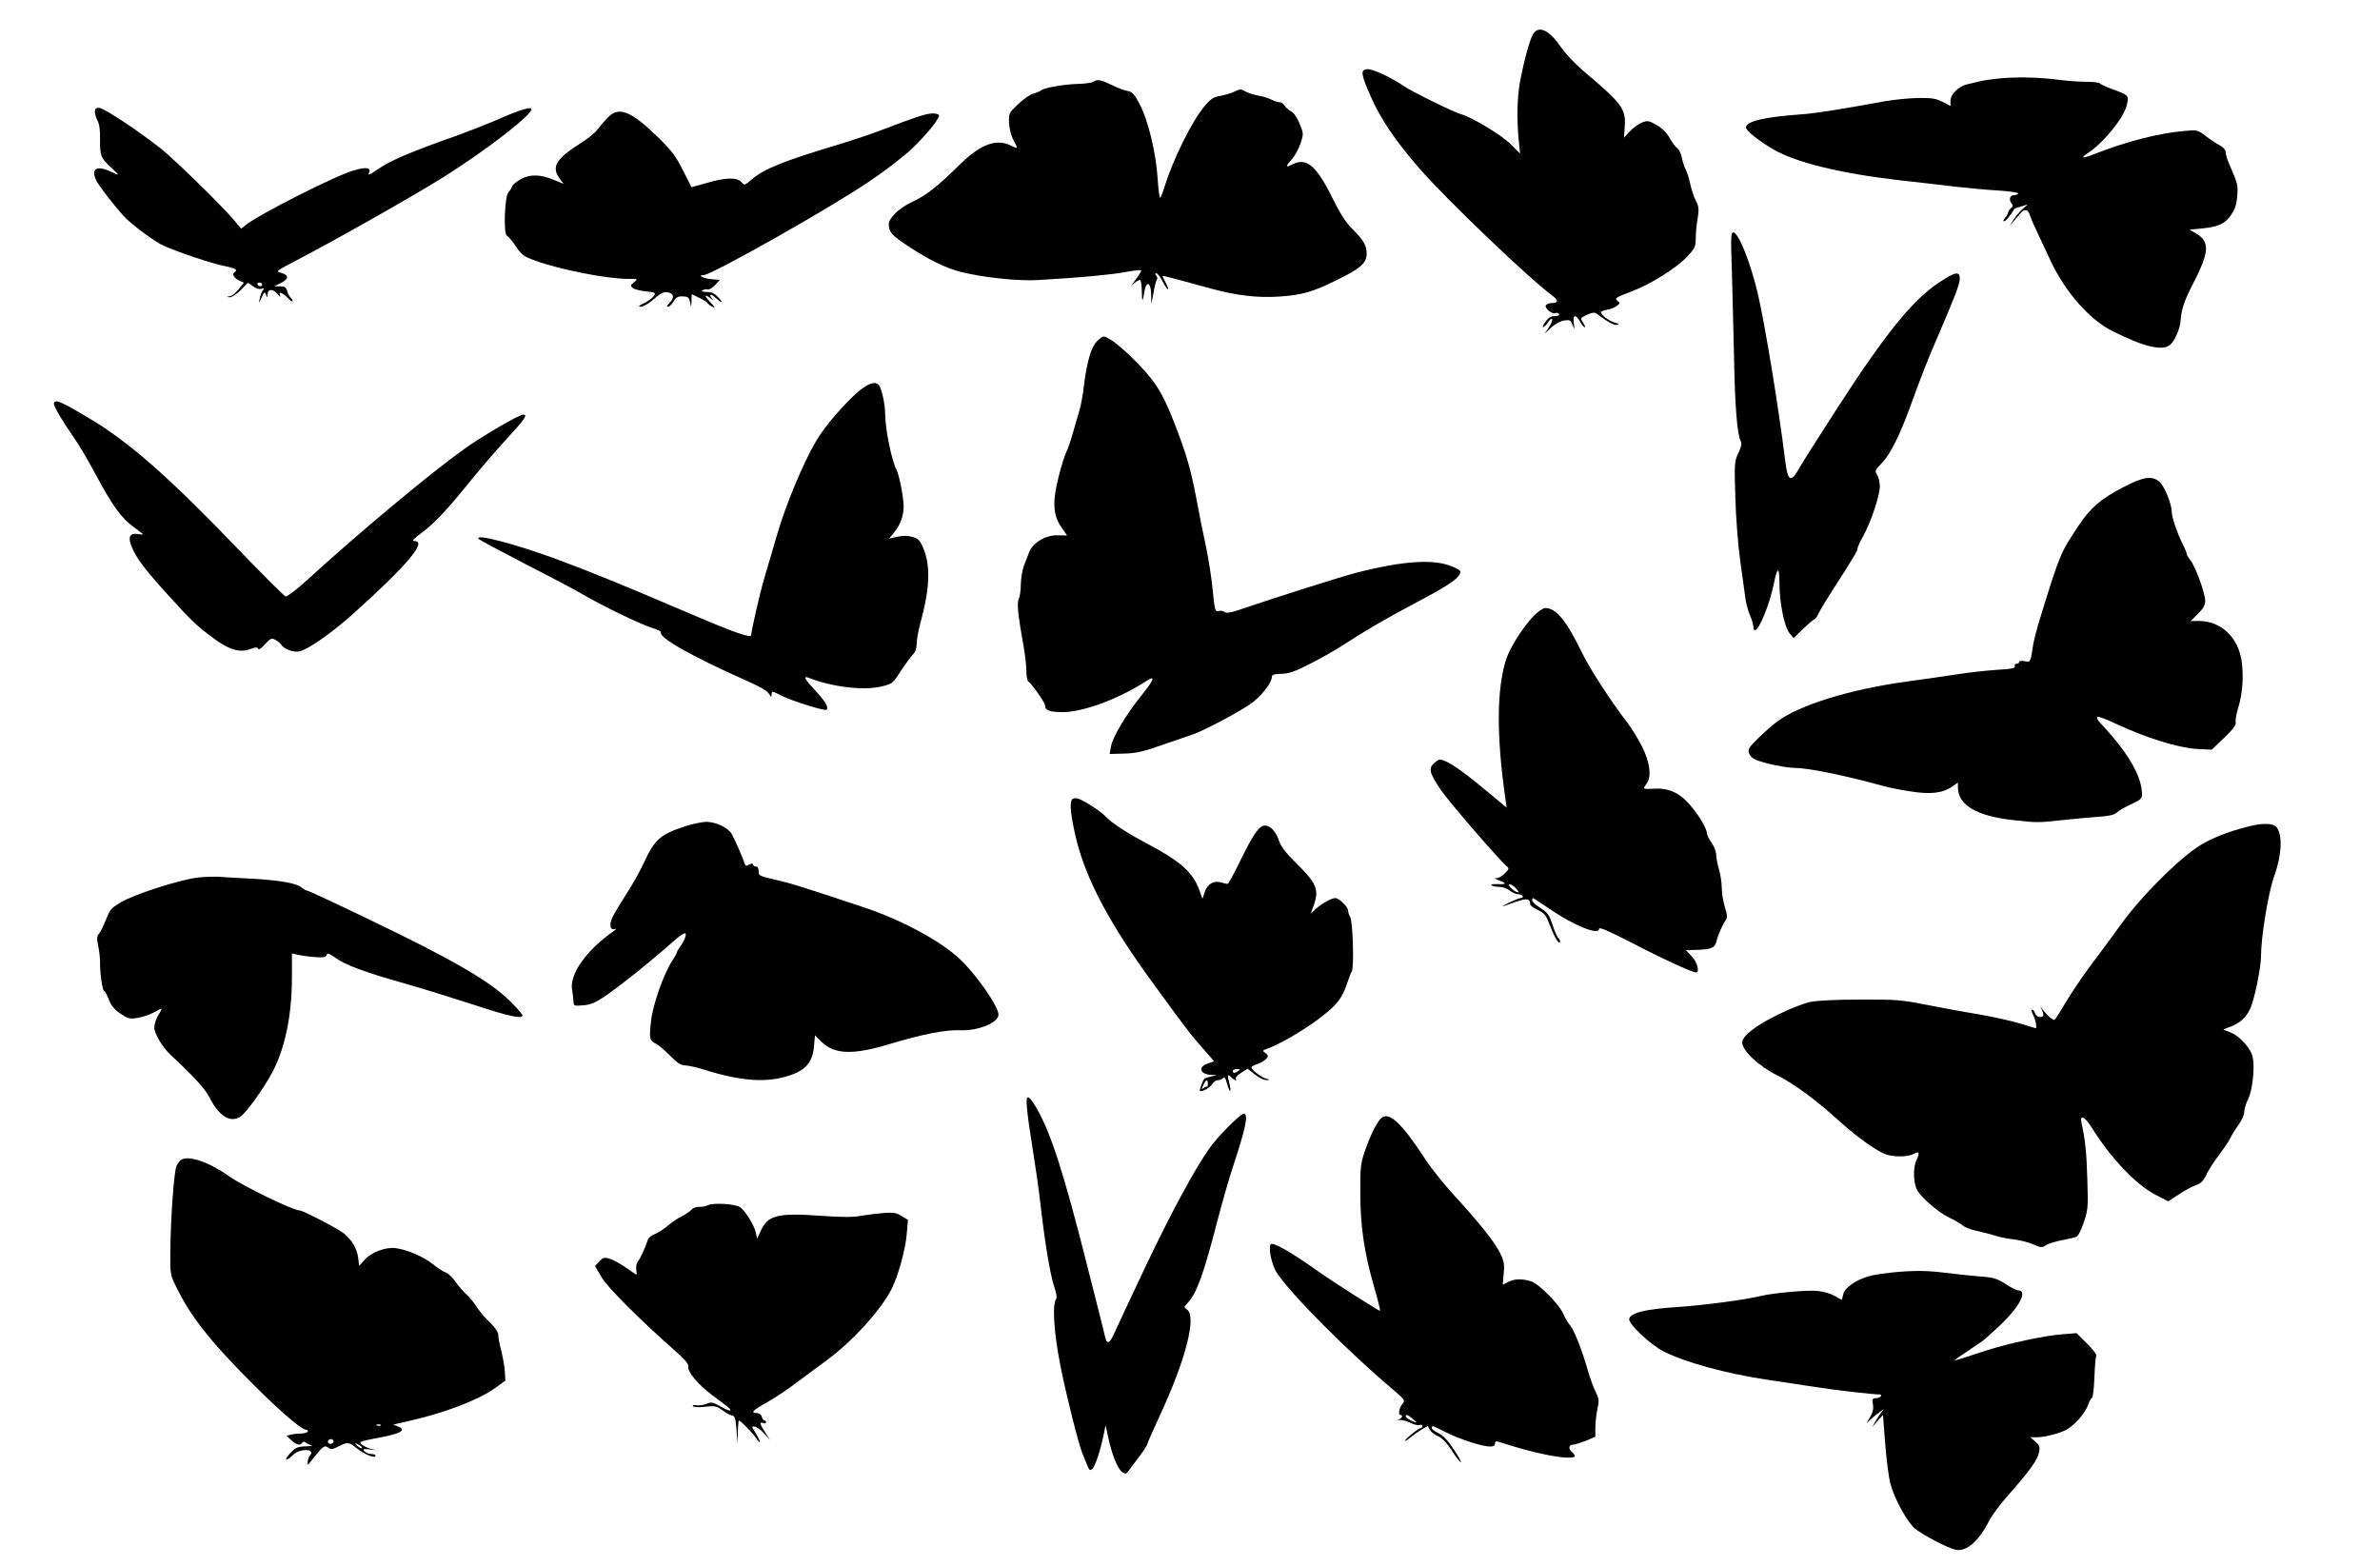
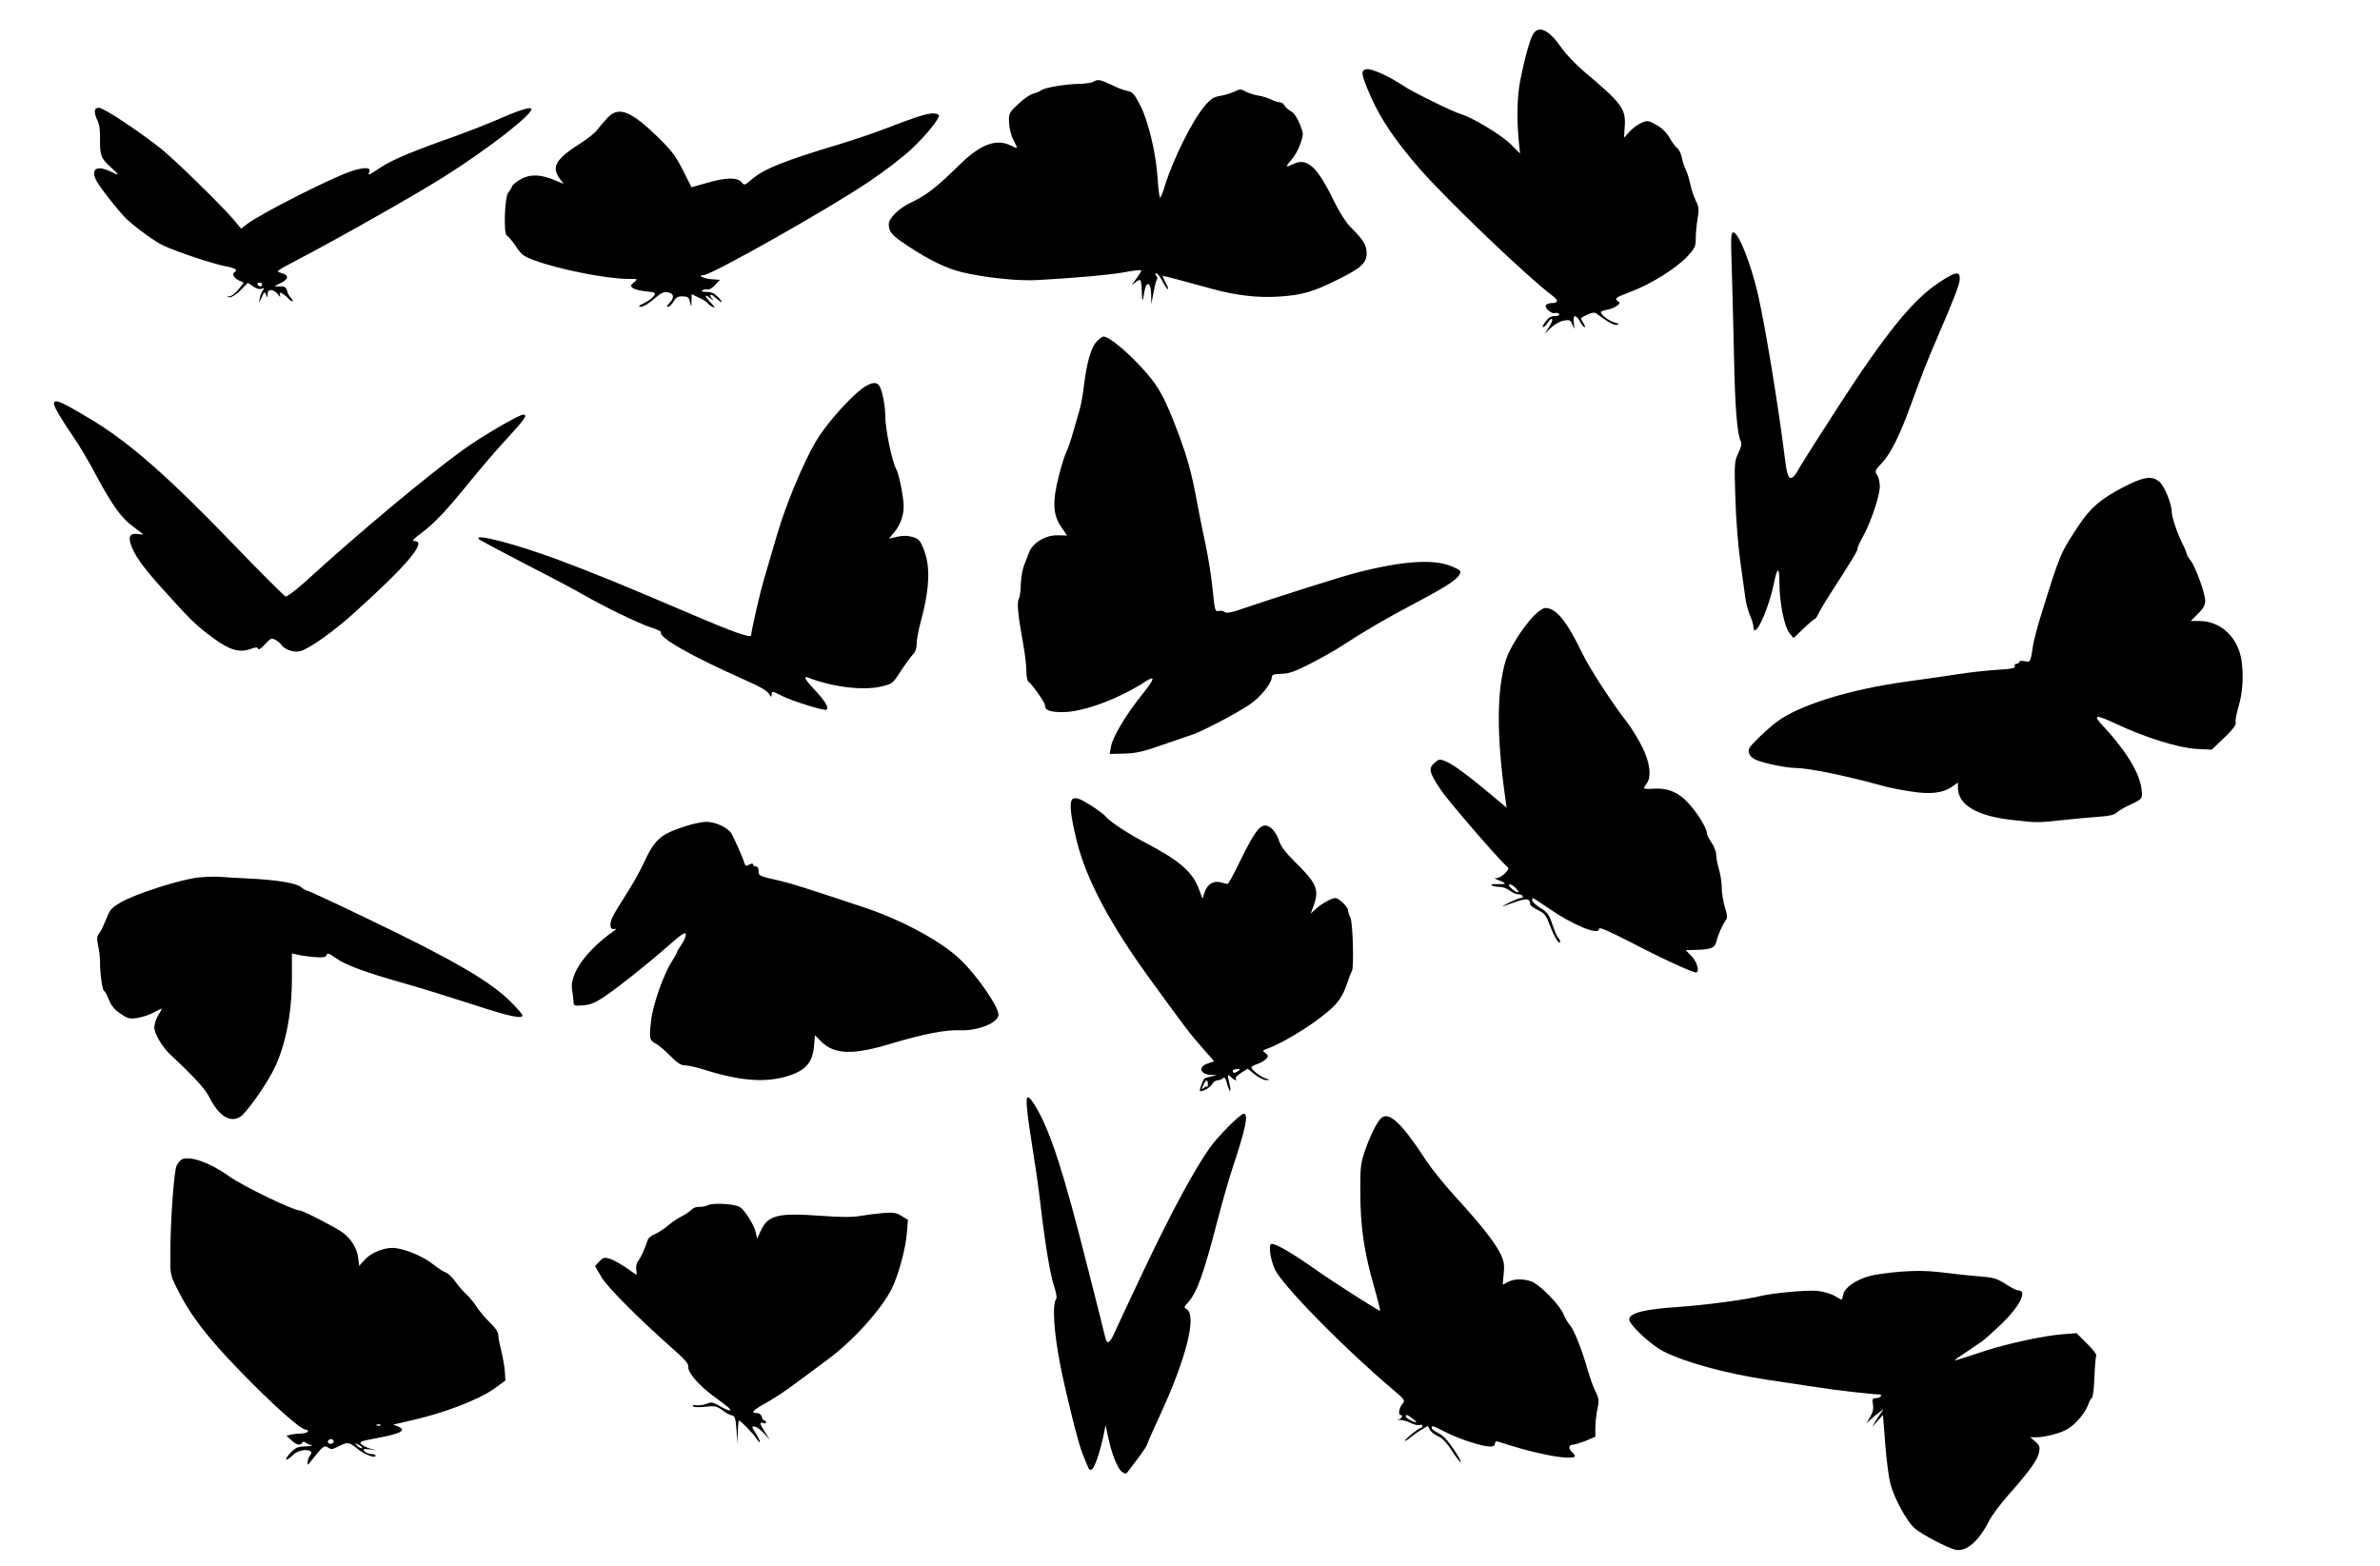
<svg xmlns="http://www.w3.org/2000/svg" version="1.0" width="1280pt" height="842pt" viewBox="0 0 1280 842" preserveAspectRatio="xMidYMid meet">
  <g transform="translate(0,842) scale(0.1,-0.1)" fill="#000000" stroke="none">
    <path d="M8246 8238 c-18 -28 -49 -142 -71 -257 -16 -88 -18 -200 -7 -317 l7 -70 -50 50 c-47 48 -205 144 -265 161 -43 12 -269 123 -313 154 -71 48 -167 92 -195 89 -36 -4 -33 -26 20 -147 54 -122 130 -235 261 -386 144 -166 586 -589 717 -686 33 -25 31 -39 -5 -39 -13 0 -27 -5 -31 -12 -9 -14 32 -49 50 -42 8 3 17 1 21 -5 4 -7 -5 -11 -23 -11 -20 0 -35 -9 -50 -30 -13 -16 -18 -30 -13 -30 5 0 17 12 27 27 10 16 19 22 22 15 2 -6 -7 -26 -19 -44 l-22 -33 35 33 c19 18 50 35 69 38 31 5 36 3 46 -23 12 -28 12 -27 7 10 -6 45 10 49 34 7 9 -16 20 -30 25 -30 4 0 0 11 -9 25 -16 24 -15 25 21 42 24 11 40 14 49 8 64 -48 97 -66 113 -62 13 3 10 6 -12 12 -29 7 -75 41 -75 56 0 4 15 10 33 13 19 3 42 13 53 21 18 14 18 16 2 28 -15 12 -7 18 70 47 108 40 247 127 307 191 40 43 45 53 45 96 0 26 4 74 10 107 8 49 7 64 -9 95 -10 20 -24 60 -30 89 -6 29 -17 65 -25 80 -8 15 -17 45 -21 65 -4 21 -15 43 -24 50 -10 6 -28 32 -42 56 -16 28 -40 52 -70 69 -43 24 -48 25 -80 12 -19 -8 -48 -29 -65 -48 l-30 -33 4 59 c7 97 -14 125 -223 301 -42 36 -94 91 -116 122 -65 96 -122 125 -153 77z" />
-     <path d="M10775 8000 c-49 -4 -108 -12 -130 -18 -22 -5 -52 -13 -67 -16 -44 -10 -88 -54 -88 -87 l0 -29 -42 22 c-36 18 -58 22 -133 21 -49 -1 -128 -9 -175 -17 -275 -50 -380 -66 -453 -71 -195 -14 -297 -37 -297 -70 0 -17 66 -71 145 -117 122 -72 364 -131 685 -168 102 -11 239 -27 305 -35 66 -7 168 -17 227 -20 60 -4 106 -11 102 -16 -3 -5 -14 -9 -25 -9 -21 0 -26 -29 -9 -46 8 -8 6 -15 -5 -24 -8 -7 -15 -17 -15 -23 0 -6 -7 -19 -17 -29 -9 -10 -11 -18 -5 -18 9 0 25 19 57 68 1 1 18 7 36 12 l34 10 -26 -23 c-15 -12 -36 -38 -49 -57 l-22 -35 26 30 c15 17 31 36 37 43 16 19 37 14 44 -10 4 -13 19 -50 35 -83 15 -33 51 -109 79 -169 79 -167 208 -314 329 -375 172 -87 273 -111 314 -75 26 24 54 89 56 134 4 57 20 104 66 193 88 170 92 226 19 270 l-38 22 65 6 c92 9 126 25 159 73 21 30 30 57 33 101 5 60 3 67 -43 173 -11 23 -19 52 -19 63 0 12 -12 27 -31 37 -18 9 -52 32 -77 51 -44 33 -46 33 -121 26 -134 -12 -309 -57 -481 -125 -60 -24 -74 -21 -33 5 89 59 201 198 213 267 9 45 6 47 -78 78 -34 12 -65 27 -68 31 -3 5 -34 9 -69 9 -35 0 -97 4 -137 9 -117 15 -217 18 -313 11z" />
    <path d="M5880 7980 c-8 -5 -42 -10 -75 -11 -74 -1 -187 -20 -206 -35 -8 -6 -27 -14 -43 -18 -16 -4 -52 -29 -80 -56 -50 -47 -51 -50 -49 -101 1 -28 11 -69 23 -91 26 -50 26 -51 -11 -32 -78 40 -162 10 -271 -95 -131 -129 -185 -171 -268 -210 -64 -30 -120 -84 -120 -116 0 -43 16 -61 103 -118 109 -73 208 -121 287 -140 121 -30 309 -50 415 -43 226 13 385 28 463 42 46 9 86 13 89 10 3 -3 -10 -24 -28 -48 -25 -33 -27 -38 -8 -20 14 12 29 19 32 15 4 -3 7 -31 8 -62 1 -59 4 -59 14 2 10 59 35 49 36 -15 l1 -53 12 62 c6 34 14 65 18 69 4 4 3 13 -3 21 -8 9 -8 13 0 13 6 0 20 -18 31 -39 11 -22 25 -43 30 -46 6 -4 2 10 -9 31 -11 21 -20 39 -18 40 1 1 40 -8 87 -21 47 -13 128 -35 180 -49 129 -35 246 -49 360 -41 122 8 181 25 308 88 131 64 162 92 162 144 0 44 -17 72 -81 136 -31 31 -63 81 -99 154 -89 182 -143 228 -219 189 -39 -20 -39 -13 -2 29 16 18 36 56 46 85 16 50 16 52 -5 104 -13 33 -31 59 -46 67 -14 7 -30 21 -35 31 -5 10 -17 18 -27 18 -9 0 -30 7 -46 15 -16 8 -47 18 -70 21 -22 4 -53 14 -68 22 -23 14 -29 14 -60 -1 -19 -9 -53 -19 -76 -23 -34 -5 -51 -16 -82 -53 -67 -77 -173 -291 -217 -436 -8 -27 -19 -54 -23 -58 -4 -4 -10 42 -14 102 -9 140 -51 315 -97 401 -28 54 -39 66 -66 71 -18 3 -57 18 -86 33 -59 28 -74 31 -97 16z" />
    <path d="M510 7820 c0 -12 7 -34 15 -50 10 -19 14 -54 13 -102 -1 -84 5 -101 62 -151 43 -40 44 -44 2 -23 -81 40 -117 20 -83 -47 19 -36 129 -176 166 -209 59 -53 154 -121 194 -139 77 -35 262 -97 329 -110 59 -11 74 -21 52 -34 -14 -9 -1 -31 26 -44 l25 -11 -26 -34 c-15 -19 -36 -37 -48 -39 -21 -4 -21 -4 -2 -6 12 0 37 16 60 39 l38 39 28 -19 c17 -13 34 -17 46 -13 14 5 16 4 7 -8 -6 -8 -14 -27 -17 -44 -6 -29 -6 -29 10 5 14 31 16 33 24 15 7 -19 8 -19 8 3 1 15 7 22 20 22 10 0 26 -10 35 -22 12 -17 16 -18 12 -5 -5 14 -2 16 13 8 10 -6 23 -17 31 -25 7 -9 17 -16 22 -16 5 0 2 7 -6 16 -9 8 -19 26 -22 40 -5 19 -13 24 -38 24 l-31 0 35 18 c44 21 45 43 3 54 -32 8 -30 9 80 67 213 111 623 343 785 444 240 150 500 352 479 373 -9 10 -80 -14 -197 -66 -47 -20 -139 -56 -205 -80 -225 -79 -348 -130 -407 -170 -68 -45 -70 -46 -62 -25 10 24 -20 27 -82 9 -99 -28 -505 -234 -578 -291 l-29 -23 -40 48 c-69 81 -319 325 -392 383 -123 97 -307 219 -332 219 -17 0 -23 -6 -23 -20z m900 -930 c0 -5 -4 -10 -9 -10 -6 0 -13 5 -16 10 -3 6 1 10 9 10 9 0 16 -4 16 -10z" />
    <path d="M3267 7786 c-18 -19 -42 -47 -54 -63 -12 -17 -50 -47 -84 -69 -139 -88 -165 -130 -120 -193 l22 -30 -43 18 c-76 33 -134 36 -184 9 -24 -13 -47 -31 -50 -40 -3 -10 -12 -24 -20 -33 -20 -20 -27 -225 -8 -232 7 -3 29 -29 48 -57 32 -48 42 -55 108 -79 133 -48 383 -97 497 -97 53 0 53 0 31 -18 -20 -16 -20 -19 -7 -31 9 -7 40 -15 71 -18 50 -5 54 -7 43 -24 -7 -11 -30 -28 -52 -39 -31 -14 -35 -19 -18 -20 12 0 43 18 68 40 46 40 60 45 89 34 22 -8 20 -30 -4 -54 -13 -13 -15 -20 -7 -20 7 0 20 13 30 29 13 22 23 28 49 27 28 -1 34 -5 39 -31 7 -29 7 -29 8 7 l1 36 39 -19 c22 -10 43 -23 46 -29 3 -5 16 -15 28 -21 16 -8 12 -1 -12 25 -36 37 -34 49 3 19 12 -10 15 -11 9 -3 -22 24 -14 35 10 13 38 -34 53 -38 23 -5 -23 24 -38 32 -65 32 -25 0 -32 3 -22 9 8 5 20 7 27 4 7 -3 25 8 40 24 l26 28 -43 3 c-42 3 -82 22 -46 22 42 0 673 356 892 504 82 55 185 134 228 175 78 74 147 159 147 180 0 6 -15 11 -33 11 -35 0 -101 -22 -272 -88 -55 -21 -156 -55 -225 -76 -304 -91 -411 -134 -477 -191 -39 -33 -40 -33 -56 -14 -23 26 -85 25 -186 -5 l-82 -23 -46 91 c-37 74 -61 106 -127 171 -153 150 -219 176 -279 111z" />
    <path d="M9314 6968 c3 -112 9 -324 12 -473 5 -267 17 -412 36 -448 7 -13 3 -30 -13 -64 -21 -44 -22 -53 -16 -242 3 -109 15 -258 26 -336 11 -77 23 -165 27 -195 3 -29 15 -74 25 -98 11 -24 19 -52 19 -63 0 -10 3 -19 8 -19 23 1 80 141 103 255 18 89 29 89 29 -1 0 -104 26 -234 54 -269 l22 -27 53 51 c29 28 56 51 60 51 4 0 13 12 20 28 7 15 38 68 70 117 120 187 141 222 141 234 0 8 13 37 29 65 41 72 91 220 91 270 0 23 -7 51 -15 62 -13 20 -11 25 27 65 45 47 96 149 152 304 67 183 89 239 139 355 101 234 127 303 127 331 0 42 -24 38 -111 -20 -140 -92 -285 -270 -542 -667 -96 -148 -189 -295 -207 -326 -48 -87 -65 -80 -79 35 -36 290 -107 722 -147 897 -39 166 -104 330 -132 330 -13 0 -14 -25 -8 -202z" />
    <path d="M5898 6583 c-30 -32 -52 -108 -68 -233 -5 -47 -16 -108 -24 -135 -8 -28 -24 -83 -36 -124 -11 -40 -27 -86 -35 -102 -8 -15 -27 -74 -41 -131 -35 -137 -31 -209 14 -273 l31 -45 -50 1 c-65 2 -135 -40 -154 -91 -7 -19 -20 -53 -29 -75 -8 -22 -15 -66 -16 -98 0 -32 -5 -67 -11 -78 -11 -21 -4 -89 26 -255 8 -45 15 -104 15 -132 0 -28 5 -54 10 -57 18 -11 90 -113 90 -128 0 -27 25 -37 95 -37 110 0 302 71 448 166 54 35 46 11 -24 -76 -81 -100 -157 -227 -164 -276 l-7 -39 79 2 c64 2 101 10 208 48 72 25 144 50 160 55 48 15 239 115 306 161 59 40 119 115 119 148 0 12 12 16 51 17 42 1 73 12 157 55 58 30 135 73 171 97 115 75 232 144 384 224 167 88 232 129 247 159 10 17 6 22 -37 41 -98 43 -262 33 -517 -32 -81 -21 -420 -128 -593 -187 -76 -27 -106 -33 -116 -25 -7 6 -22 9 -33 6 -19 -5 -21 3 -32 113 -6 65 -23 170 -36 233 -14 63 -39 189 -56 280 -22 116 -47 205 -82 300 -84 228 -119 290 -222 398 -84 88 -164 152 -191 152 -6 0 -23 -12 -37 -27z" />
    <path d="M4620 6317 c-75 -63 -186 -191 -232 -271 -69 -117 -163 -344 -207 -496 -24 -80 -56 -190 -72 -245 -23 -78 -69 -280 -69 -301 0 -18 -89 13 -332 117 -373 159 -510 215 -705 288 -228 85 -462 146 -427 111 5 -5 119 -66 252 -135 134 -68 273 -142 310 -164 109 -63 303 -157 364 -176 31 -10 55 -21 53 -25 -17 -27 165 -130 449 -256 80 -35 124 -60 132 -76 11 -18 13 -19 14 -5 0 22 1 22 58 -7 57 -28 230 -82 238 -73 12 12 -9 47 -61 103 -56 59 -68 81 -37 69 125 -49 291 -70 388 -48 64 15 64 15 108 83 25 38 54 78 65 89 14 14 21 34 21 59 0 20 9 69 19 107 51 186 57 307 18 403 -18 45 -26 54 -59 64 -27 8 -51 8 -83 1 l-44 -10 25 30 c35 41 54 92 54 143 0 49 -25 175 -40 201 -23 43 -59 213 -59 291 -1 58 -18 140 -34 160 -18 23 -55 12 -107 -31z" />
    <path d="M290 6248 c0 -15 42 -87 105 -178 29 -41 85 -136 124 -210 87 -162 136 -229 202 -276 27 -20 49 -37 49 -38 0 -1 -13 -1 -28 2 -46 6 -56 -17 -32 -73 26 -61 72 -121 192 -253 125 -139 158 -170 248 -236 84 -62 139 -78 199 -56 27 10 36 10 39 1 3 -8 18 2 37 24 31 33 36 35 57 23 13 -7 27 -19 31 -26 16 -24 65 -42 98 -35 45 9 177 101 294 207 287 258 394 386 324 386 -16 0 -6 11 37 43 70 52 139 125 267 284 53 65 136 162 187 217 103 112 120 136 94 136 -23 0 -220 -115 -319 -186 -187 -134 -566 -450 -847 -707 -54 -49 -104 -87 -112 -85 -7 2 -131 125 -273 273 -355 369 -569 557 -773 679 -161 97 -200 114 -200 84z" />
    <path d="M11418 5799 c-118 -61 -175 -110 -237 -203 -100 -150 -101 -152 -206 -491 -19 -60 -36 -128 -40 -150 -14 -97 -15 -98 -46 -91 -16 3 -29 1 -29 -4 0 -6 -7 -10 -15 -10 -8 0 -12 -6 -9 -13 4 -11 -18 -15 -102 -20 -58 -4 -147 -14 -198 -22 -50 -8 -175 -26 -277 -40 -310 -42 -584 -127 -704 -218 -53 -40 -134 -118 -146 -139 -13 -24 3 -52 38 -66 47 -19 162 -42 206 -42 71 0 271 -41 467 -95 30 -9 99 -23 152 -31 110 -18 178 -10 229 27 l29 20 0 -26 c0 -95 102 -155 300 -176 127 -14 128 -14 260 0 63 7 151 15 195 18 59 4 85 10 100 23 11 11 46 31 78 45 49 23 57 30 57 53 -1 95 -70 216 -209 367 -59 63 -44 65 74 10 156 -73 329 -127 430 -133 l80 -4 68 65 c46 44 65 70 61 81 -3 9 3 47 15 85 22 73 28 162 17 244 -17 127 -111 217 -227 217 l-47 0 39 39 c29 28 39 47 39 70 0 39 -52 183 -79 217 -12 15 -21 31 -21 36 0 5 -9 28 -21 51 -30 60 -59 146 -59 174 0 42 -39 137 -65 161 -41 35 -86 29 -197 -29z" />
    <path d="M8250 5109 c-60 -62 -130 -173 -151 -238 -50 -163 -51 -408 -3 -746 l7 -49 -74 62 c-126 106 -212 170 -251 186 -35 15 -38 15 -63 -7 -35 -29 -28 -54 38 -151 46 -66 310 -371 350 -405 15 -11 13 -15 -10 -39 -15 -15 -36 -26 -47 -25 -12 2 -7 -3 11 -10 48 -18 48 -24 -2 -22 -27 1 -40 -2 -33 -7 7 -4 27 -8 43 -8 17 0 41 -9 55 -20 14 -11 35 -20 48 -20 22 0 32 -20 10 -20 -7 0 -35 -12 -63 -25 -27 -14 -41 -22 -30 -19 11 4 44 15 74 26 55 18 69 15 71 -17 1 -5 19 -19 42 -30 36 -18 44 -29 65 -85 23 -62 53 -109 53 -83 0 7 -4 14 -9 18 -5 3 -19 34 -31 70 -18 55 -27 68 -66 92 -24 15 -44 34 -44 41 0 6 2 12 4 12 3 0 40 -25 85 -55 131 -91 271 -148 271 -111 0 12 43 -7 173 -73 162 -85 328 -161 348 -161 22 0 7 56 -23 87 l-32 33 50 1 c86 2 107 11 115 44 7 33 32 91 51 117 9 13 8 27 -5 68 -9 29 -17 75 -17 104 0 28 -7 73 -15 100 -8 27 -15 62 -15 78 0 16 -11 46 -25 66 -14 20 -25 43 -25 50 0 25 -43 98 -92 154 -57 66 -117 92 -198 86 -55 -3 -56 -2 -35 26 29 38 19 117 -25 203 -22 43 -58 101 -79 128 -82 105 -204 293 -243 375 -83 171 -139 240 -197 240 -12 0 -39 -19 -61 -41z m-84 -1487 c-8 -7 -56 30 -50 40 3 5 17 -1 30 -13 13 -12 22 -24 20 -27z" />
    <path d="M5765 4119 c-14 -22 -6 -91 25 -219 52 -210 180 -452 406 -761 196 -269 201 -275 270 -354 l64 -73 -35 -12 c-54 -18 -41 -59 19 -61 l31 -1 -33 -8 c-18 -4 -34 -9 -35 -11 -10 -14 -27 -62 -24 -66 9 -8 56 17 67 37 6 11 19 20 28 20 10 0 23 5 29 11 9 9 14 1 23 -31 6 -23 14 -40 16 -37 3 3 1 22 -5 43 -12 44 -9 51 12 29 17 -16 32 -21 23 -6 -4 5 10 19 29 31 l35 22 39 -31 c21 -17 49 -31 62 -30 22 1 21 2 -5 9 -27 9 -76 47 -76 60 0 3 15 12 34 18 19 7 40 20 47 28 11 14 10 18 -5 30 -18 13 -17 14 10 24 105 39 290 158 361 232 28 29 49 64 64 108 12 36 25 70 29 75 13 16 6 267 -8 292 -7 12 -12 29 -12 37 0 18 -49 66 -68 66 -21 0 -74 -30 -105 -58 l-28 -26 16 43 c31 88 17 120 -102 237 -47 46 -74 82 -83 109 -16 50 -47 85 -76 85 -32 0 -61 -42 -134 -190 -33 -69 -64 -125 -68 -124 -4 0 -20 4 -35 8 -39 12 -74 -9 -88 -52 l-12 -36 -18 50 c-35 94 -103 154 -282 248 -98 51 -195 115 -217 141 -21 26 -124 93 -153 100 -15 4 -28 2 -32 -6z m895 -1459 c-19 -13 -30 -13 -30 0 0 6 10 10 23 10 18 0 19 -2 7 -10z m-164 -70 c0 -10 -2 -17 -5 -15 -2 3 -10 0 -18 -7 -12 -10 -12 -7 -2 15 14 32 25 35 25 7z" />
    <path d="M3685 3976 c-135 -44 -164 -70 -224 -200 -21 -45 -63 -120 -94 -167 -31 -48 -64 -103 -73 -122 -19 -41 -13 -72 14 -63 9 3 6 -2 -8 -12 -148 -104 -239 -233 -223 -317 3 -16 6 -43 7 -58 1 -27 2 -28 52 -24 39 3 64 13 115 47 83 57 230 174 344 274 69 61 91 75 93 62 2 -10 -8 -34 -22 -55 -14 -20 -26 -40 -26 -44 0 -4 -11 -24 -25 -45 -46 -70 -106 -241 -114 -327 -10 -92 -8 -101 28 -119 14 -8 49 -37 76 -65 38 -38 57 -51 80 -51 16 0 64 -11 105 -24 196 -61 332 -71 454 -31 90 29 127 73 134 160 l5 57 36 -36 c69 -67 168 -71 366 -11 185 55 298 77 380 74 96 -4 205 41 205 84 0 44 -117 213 -207 298 -103 98 -316 213 -523 281 -328 109 -389 128 -455 143 -104 24 -105 24 -105 51 0 15 -6 24 -15 24 -8 0 -15 5 -15 10 0 7 -7 7 -20 0 -17 -9 -21 -8 -26 7 -11 36 -57 138 -70 160 -21 33 -86 63 -136 63 -24 -1 -74 -11 -113 -24z" />
-     <path d="M12105 3978 c-125 -30 -228 -72 -296 -120 -118 -83 -300 -268 -401 -408 -50 -69 -128 -175 -174 -236 -45 -61 -103 -148 -129 -193 -27 -45 -51 -84 -55 -86 -8 -5 -48 31 -68 61 -11 17 -12 17 -2 -3 15 -32 12 -43 -9 -43 -11 0 -23 9 -26 20 -3 11 -11 20 -16 20 -5 0 -3 -13 6 -30 13 -24 21 -70 13 -70 -2 0 -39 12 -83 25 -44 14 -145 36 -225 50 -80 13 -208 37 -285 52 -127 25 -160 28 -350 27 -129 0 -233 -5 -270 -13 -33 -7 -111 -37 -173 -68 -117 -57 -192 -115 -192 -149 0 -45 88 -128 191 -179 94 -48 204 -129 343 -255 76 -69 182 -145 229 -165 46 -19 124 -19 160 -1 31 17 33 10 11 -42 -16 -38 -13 -117 7 -153 20 -38 117 -122 169 -146 30 -14 64 -34 76 -44 11 -10 45 -23 75 -29 29 -6 72 -17 94 -24 22 -8 66 -17 99 -21 32 -3 80 -15 107 -26 45 -20 51 -20 73 -6 13 9 52 21 87 27 35 7 70 15 78 19 8 4 25 38 38 77 22 64 24 80 19 229 -4 145 -11 213 -31 304 -11 49 16 38 53 -21 103 -166 241 -311 345 -364 l68 -35 57 37 c31 21 72 43 92 50 27 9 40 22 58 60 13 26 43 73 67 103 23 31 51 71 60 90 9 19 30 52 46 74 16 22 29 52 29 67 0 14 9 46 21 69 23 47 36 166 25 223 -8 46 -69 115 -119 135 l-40 16 41 16 c50 20 79 46 102 92 23 44 60 223 60 287 0 102 39 339 70 427 43 119 47 228 12 268 -17 19 -71 21 -137 5z" />
    <path d="M1070 3701 c-94 -9 -347 -90 -420 -134 -56 -34 -57 -35 -86 -107 -10 -25 -24 -53 -32 -62 -11 -14 -12 -27 -4 -65 6 -26 10 -66 10 -88 -1 -55 13 -155 22 -155 4 0 15 -20 25 -45 12 -32 29 -54 62 -76 40 -28 50 -30 91 -24 26 4 66 17 90 30 23 13 42 22 42 20 0 -3 -9 -19 -20 -37 -11 -18 -20 -47 -20 -64 0 -33 42 -104 86 -146 124 -115 186 -183 208 -226 53 -105 114 -144 170 -107 29 19 123 149 169 235 69 127 107 309 107 512 l0 130 28 -6 c15 -4 55 -10 89 -13 51 -4 64 -2 69 10 5 13 12 11 46 -13 54 -40 158 -78 373 -139 99 -28 268 -81 376 -116 186 -61 259 -77 259 -56 0 5 -28 38 -62 72 -112 112 -312 228 -780 452 -168 81 -310 147 -316 147 -5 0 -20 8 -33 19 -29 22 -124 38 -279 46 -63 3 -133 7 -155 9 -22 2 -74 1 -115 -3z" />
    <path d="M5524 2453 c3 -38 17 -133 30 -213 13 -80 32 -210 41 -290 25 -218 53 -384 74 -448 11 -31 16 -61 12 -67 -23 -29 -14 -179 23 -365 30 -151 97 -419 117 -466 11 -27 24 -60 30 -73 8 -19 12 -21 24 -11 15 13 45 104 62 190 l9 45 13 -60 c18 -90 51 -174 75 -191 19 -13 22 -13 36 6 8 11 34 46 58 77 23 31 42 61 42 65 0 5 30 73 66 151 144 310 203 544 145 576 -14 9 -14 12 6 33 50 54 86 154 163 452 23 88 58 211 79 275 71 213 87 291 60 291 -18 0 -139 -121 -184 -185 -81 -115 -204 -342 -348 -645 -79 -168 -154 -326 -165 -352 -24 -54 -39 -61 -48 -20 -3 15 -46 185 -95 377 -127 505 -197 721 -273 853 -48 82 -61 80 -52 -5z" />
    <path d="M7426 2404 c-23 -23 -59 -96 -87 -179 -21 -62 -24 -87 -23 -220 0 -181 21 -321 73 -502 21 -73 36 -133 33 -133 -9 0 -262 162 -335 214 -130 92 -221 146 -248 146 -22 0 -3 -108 27 -154 75 -115 381 -423 625 -629 65 -55 67 -59 52 -77 -18 -20 -25 -60 -11 -60 15 0 8 -19 -9 -24 -11 -3 -8 -4 7 -3 14 0 39 -7 57 -16 17 -9 39 -14 47 -11 9 3 16 1 16 -5 0 -6 -4 -11 -9 -11 -5 0 -28 -16 -51 -35 -23 -19 -38 -35 -34 -35 4 0 17 8 28 18 12 10 38 29 58 41 l37 22 11 -21 c6 -11 25 -26 43 -34 22 -9 46 -34 73 -74 21 -34 44 -64 50 -66 6 -2 -10 28 -36 67 -33 50 -59 77 -84 89 -20 10 -36 22 -36 28 0 15 4 13 78 -24 74 -37 194 -76 236 -76 17 0 26 5 26 16 0 10 6 14 18 10 125 -39 165 -50 240 -66 92 -21 172 -26 172 -11 0 5 -7 14 -15 21 -21 17 -19 40 4 40 10 0 41 10 70 21 l51 22 0 48 c0 26 5 71 11 100 10 46 9 56 -9 93 -12 22 -30 73 -41 111 -32 113 -75 222 -97 247 -11 13 -27 39 -34 57 -21 54 -135 169 -179 181 -50 14 -87 12 -121 -5 l-28 -15 5 60 c5 50 2 67 -20 112 -30 60 -108 158 -249 312 -53 58 -119 141 -147 183 -134 206 -203 270 -245 227z m171 -1614 c14 -11 23 -20 20 -20 -14 0 -57 24 -57 32 0 13 10 10 37 -12z" />
    <path d="M974 2182 c-6 -4 -17 -18 -24 -31 -14 -27 -33 -286 -34 -471 -1 -110 0 -118 32 -182 72 -147 163 -267 348 -457 177 -182 322 -311 351 -311 8 0 11 -4 8 -10 -3 -5 -21 -10 -38 -10 -18 0 -42 -3 -54 -6 l-22 -6 26 -24 c28 -26 48 -30 58 -14 4 7 11 8 18 2 7 -6 21 -12 32 -15 11 -2 -3 -5 -30 -6 -44 -1 -55 -6 -84 -36 -37 -40 -24 -49 15 -10 36 36 122 34 92 -2 -7 -8 -13 -24 -13 -36 -2 -19 -1 -19 17 4 64 81 72 88 92 74 16 -12 24 -11 57 6 50 25 54 24 100 -12 40 -32 99 -55 99 -38 0 5 -11 9 -24 9 -13 0 -29 7 -36 15 -10 12 -6 13 27 10 l38 -5 -34 9 c-18 5 -40 16 -48 24 -13 12 -3 16 76 31 138 25 173 44 119 65 l-23 9 25 6 c14 3 43 10 65 15 183 41 369 112 457 175 l56 41 -3 50 c-2 28 -11 77 -19 110 -9 33 -16 71 -16 84 0 16 -16 40 -44 67 -25 23 -56 61 -71 83 -14 23 -39 53 -56 69 -17 15 -44 46 -60 69 -16 23 -39 45 -51 49 -12 3 -43 24 -70 45 -50 40 -138 78 -199 86 -53 8 -132 -22 -167 -62 l-30 -33 -6 45 c-6 47 -34 94 -75 128 -31 26 -222 125 -240 125 -35 0 -307 132 -381 185 -105 75 -217 113 -256 87z m1073 -1428 c-3 -3 -12 -4 -19 -1 -8 3 -5 6 6 6 11 1 17 -2 13 -5z m-253 -83 c3 -5 -1 -11 -9 -15 -15 -6 -29 7 -18 18 9 9 21 8 27 -3z m152 -39 c-4 -3 -14 2 -24 12 -16 18 -16 18 6 6 13 -6 21 -14 18 -18z" />
    <path d="M3810 1939 c-14 -7 -37 -11 -51 -10 -15 1 -32 -6 -40 -15 -7 -8 -31 -25 -53 -36 -23 -11 -56 -34 -75 -51 -19 -16 -50 -36 -68 -44 -19 -7 -36 -21 -39 -31 -14 -43 -39 -99 -52 -114 -8 -10 -13 -30 -10 -48 4 -29 4 -30 -16 -15 -58 42 -102 68 -130 76 -26 8 -34 5 -53 -16 l-23 -24 35 -60 c33 -56 204 -227 400 -400 50 -44 69 -67 67 -82 -5 -28 54 -97 130 -154 35 -25 71 -53 81 -61 33 -27 10 -26 -37 1 -42 24 -50 26 -76 15 -16 -7 -41 -10 -55 -8 -14 3 -22 1 -18 -5 3 -5 30 -7 64 -3 53 6 62 4 92 -17 17 -14 41 -27 52 -29 17 -3 21 -13 26 -78 l5 -75 2 63 c1 34 4 62 6 62 8 0 75 -67 91 -93 10 -15 20 -26 22 -23 2 2 -7 23 -21 45 -25 39 -25 41 -6 38 11 -2 34 -19 51 -38 l30 -34 -25 40 c-30 45 -33 60 -11 51 8 -3 15 -1 15 4 0 6 -4 10 -9 10 -5 0 -11 9 -14 20 -3 12 -14 20 -26 20 -37 0 -23 15 53 57 40 23 109 68 152 101 44 32 120 89 170 126 136 99 291 269 349 383 36 71 76 218 82 300 l6 72 -34 21 c-28 18 -45 20 -99 16 -36 -3 -90 -10 -120 -15 -40 -8 -100 -8 -215 0 -234 17 -286 4 -325 -84 l-18 -39 -7 33 c-8 38 -59 121 -86 137 -26 17 -140 24 -169 11z" />
    <path d="M10215 1580 c-60 -5 -134 -15 -164 -24 -71 -20 -131 -62 -138 -98 -3 -15 -7 -28 -9 -28 -1 0 -19 9 -38 21 -19 11 -60 23 -91 26 -55 6 -238 -11 -305 -27 -79 -20 -305 -50 -453 -60 -170 -11 -249 -31 -255 -64 -5 -26 115 -139 186 -175 118 -59 334 -118 552 -151 80 -12 199 -30 265 -40 98 -16 311 -40 347 -40 5 0 6 -4 3 -10 -3 -5 -16 -10 -27 -10 -18 0 -20 -5 -15 -34 4 -23 -1 -44 -15 -67 l-20 -34 28 26 c16 14 38 31 49 39 19 14 19 14 4 -5 -8 -11 -23 -33 -33 -50 l-17 -30 29 33 29 32 12 -156 c7 -86 19 -181 27 -211 21 -82 91 -209 133 -244 44 -36 175 -104 218 -114 59 -12 125 45 182 158 14 27 59 87 100 134 114 128 160 192 167 231 6 31 3 39 -20 59 l-27 23 39 0 c22 0 68 9 103 20 50 15 74 30 110 67 26 26 52 65 58 85 7 20 17 38 22 40 5 2 11 51 13 110 2 58 7 111 10 117 4 5 -19 35 -50 65 l-56 56 -76 -6 c-99 -8 -281 -47 -402 -85 -52 -17 -115 -37 -139 -45 -52 -17 -52 -16 25 35 32 22 70 48 84 57 14 10 60 52 104 93 99 96 142 181 90 181 -9 0 -39 15 -67 34 -43 28 -65 35 -127 40 -41 3 -109 10 -150 15 -135 17 -183 19 -295 11z" />
  </g>
</svg>